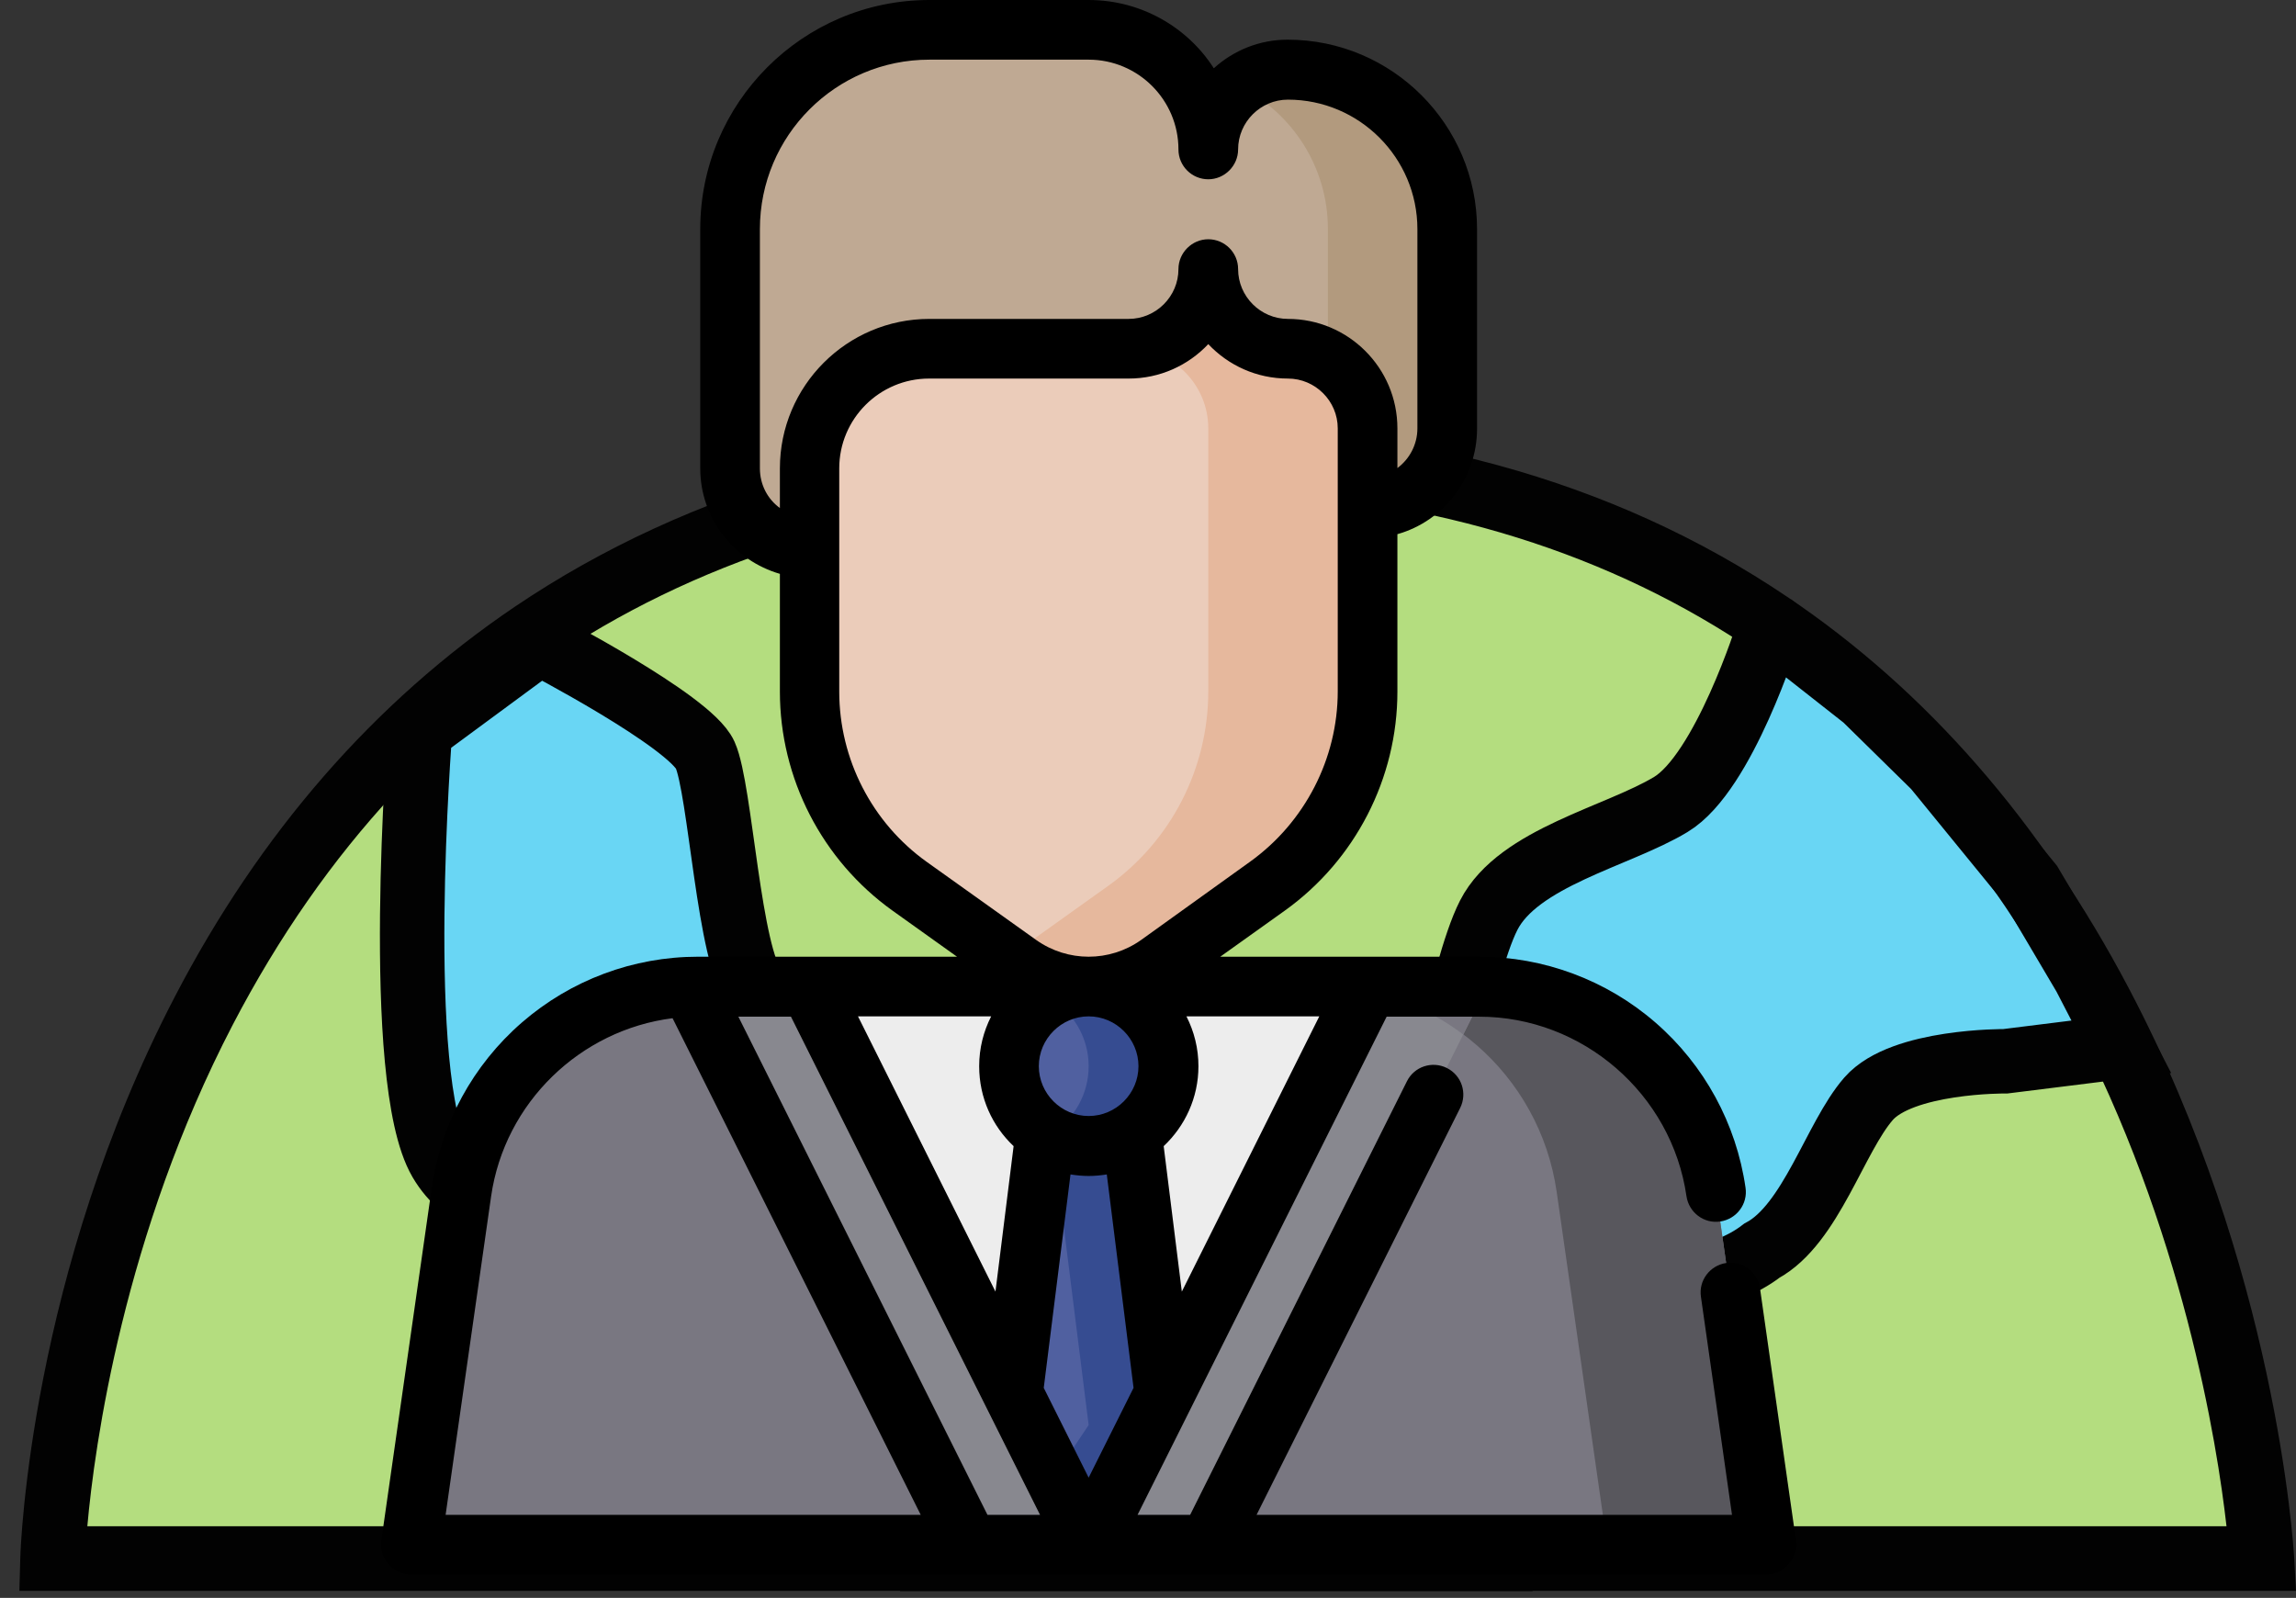
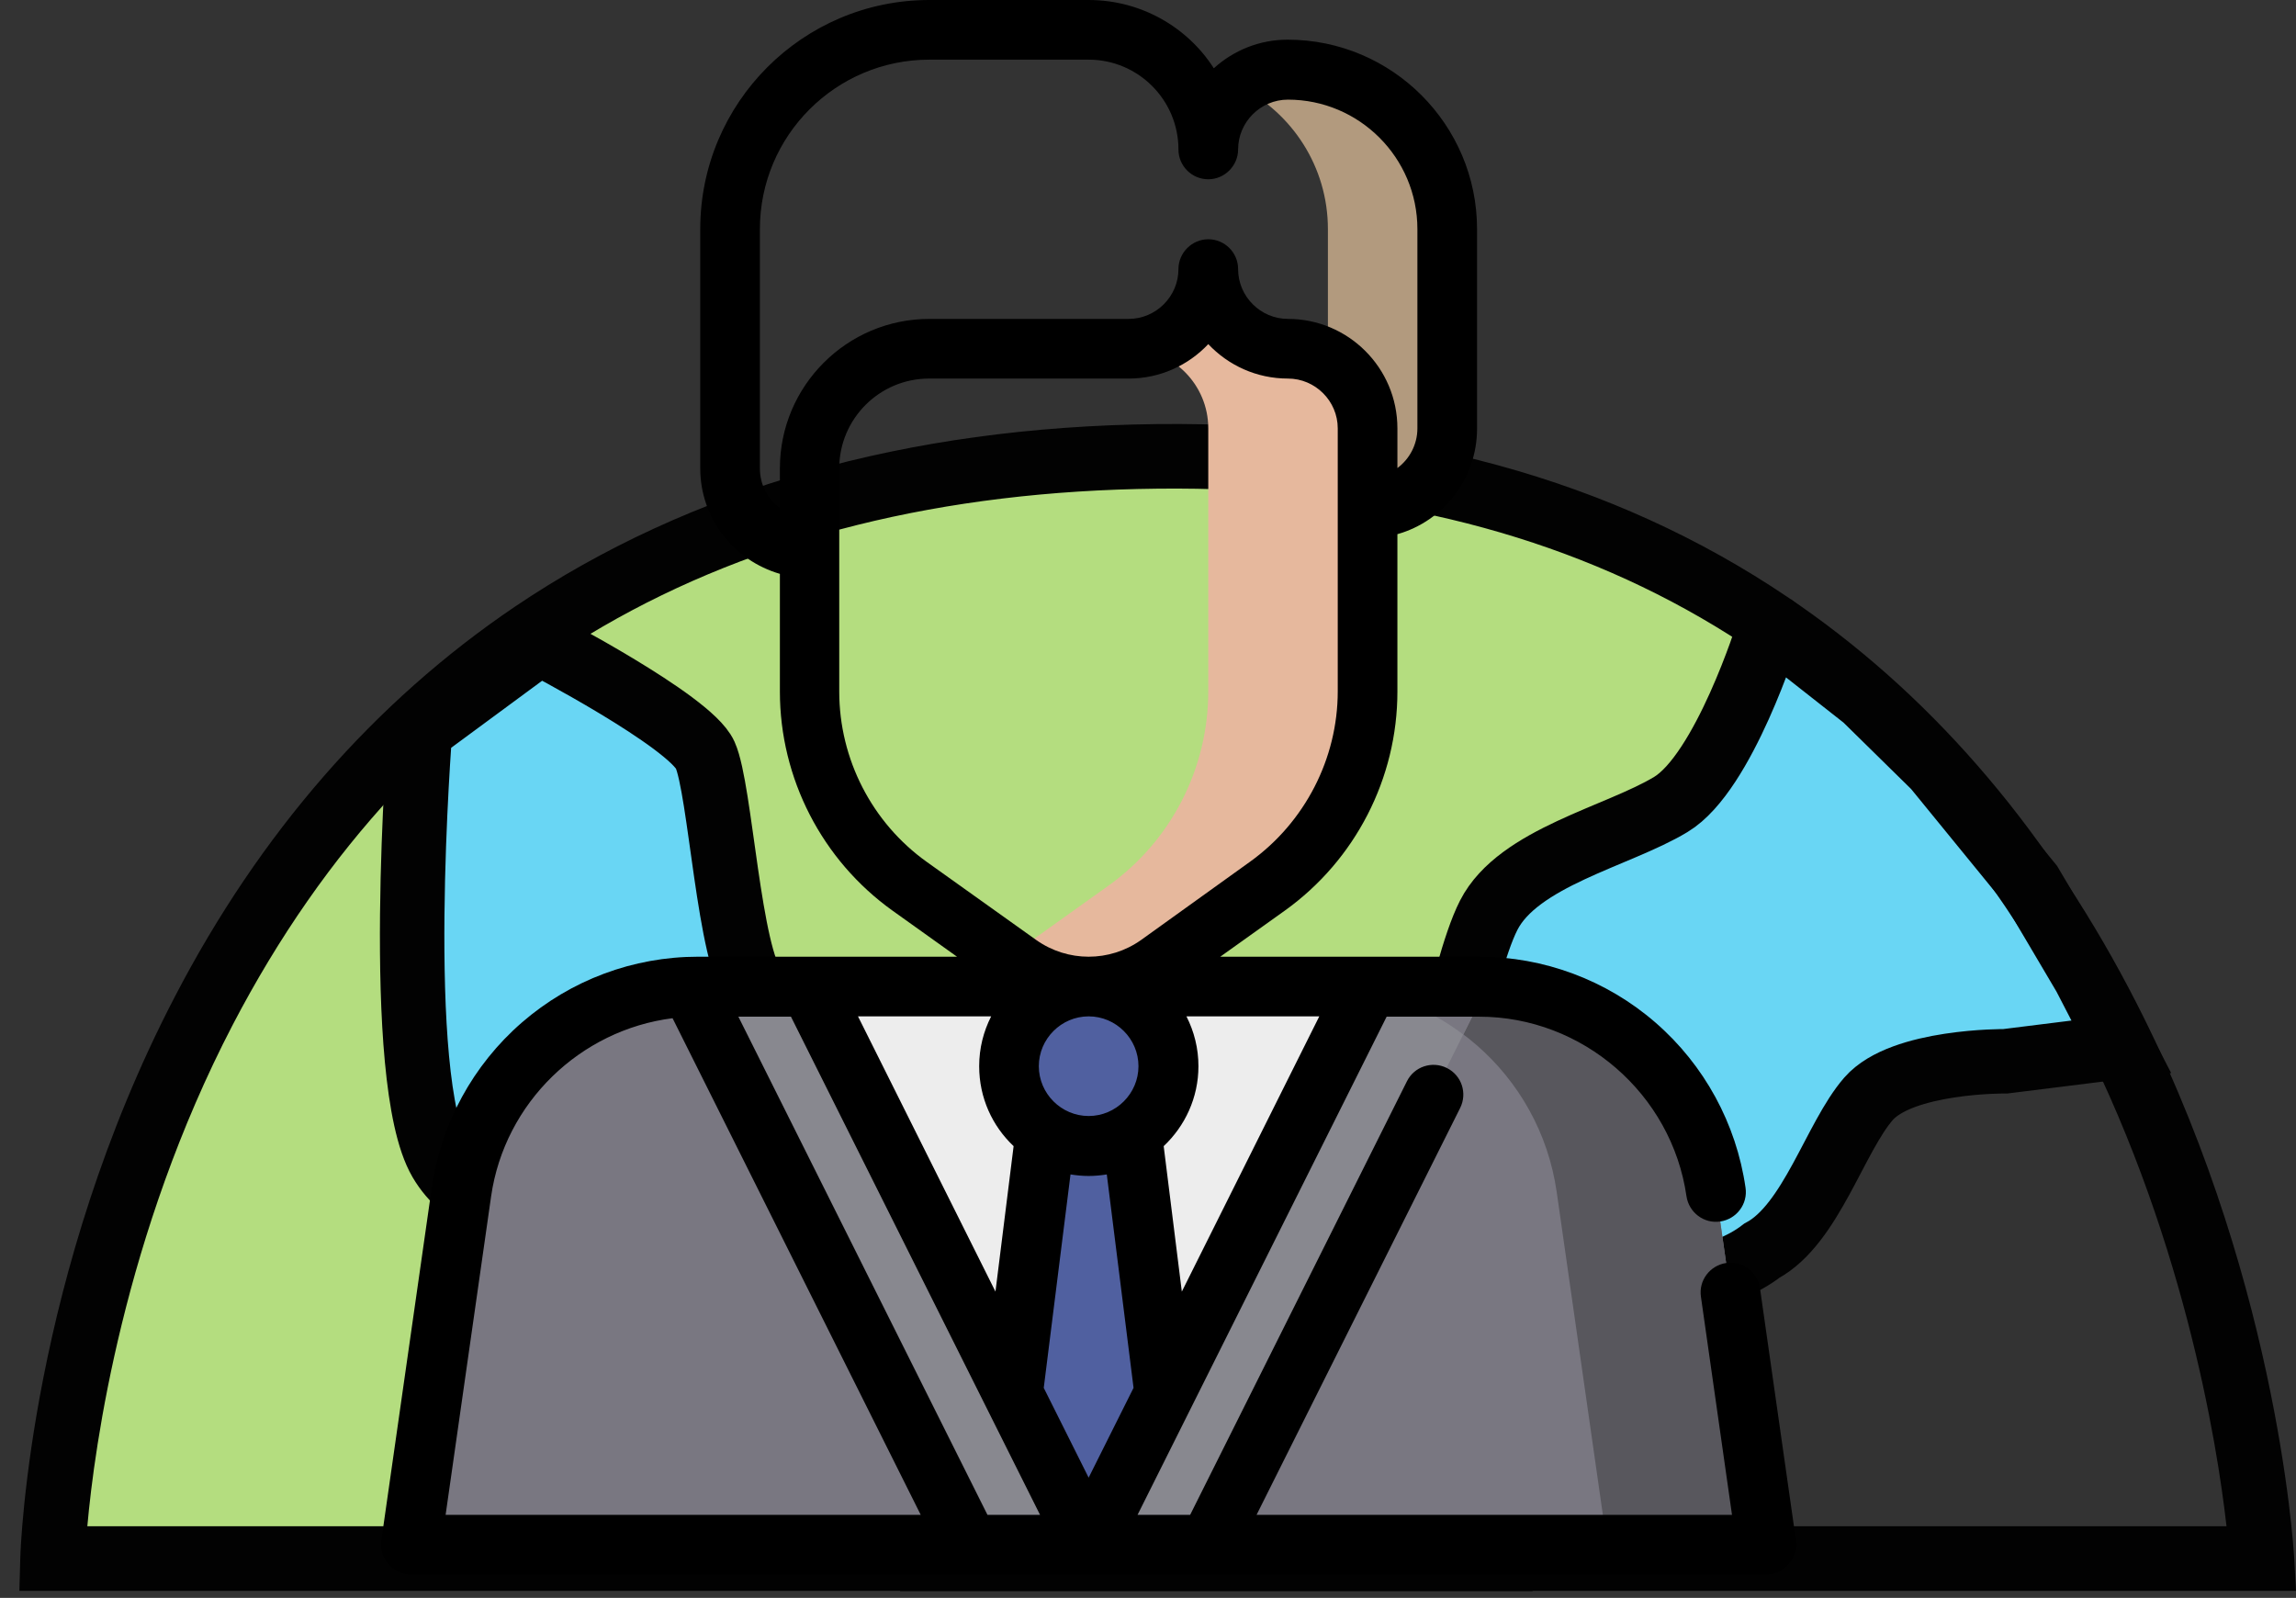
<svg xmlns="http://www.w3.org/2000/svg" version="1.1" id="Capa_1" x="0px" y="0px" viewBox="0 0 746.6 519.6" style="enable-background:new 0 0 746.6 519.6;" xml:space="preserve">
  <rect x="0" y="0" width="746.6" height="519.6" fill="#333333" stroke="none" />
  <style type="text/css">
	.st0{fill:#69D6F4;}
	.st1{fill:#B4DD7F;}
	.st2{fill:#020202;}
	.st3{fill:none;stroke:#020202;stroke-width:20.955;stroke-miterlimit:10;}
	.st4{fill:#797781;}
	.st5{fill:#58575D;}
	.st6{fill:#EDEDED;}
	.st7{fill:#5060A0;}
	.st8{fill:#364C91;}
	.st9{fill:#88888F;}
	.st10{fill:#BFA993;}
	.st11{fill:#B29A7E;}
	.st12{fill:#EBCCBA;}
	.st13{fill:#E6B89D;}
</style>
  <g>
    <path class="st0" d="M663.7,291.2c11.5,15.2,21.8,31.5,30.7,48.5l-64.1,8c-16.3,2-30.3,12.8-36.4,28.1l-4,9.9   c-6.2,15.4-20.5,26.3-37,28.1l-40.5,4.6c-23,2.5-40.4,21.9-40.4,45c0,4.8,0.8,9.7,2.3,14.2l9.7,29H304.5l-4.8-14.5   c-4.6-13.4-15.4-23.5-29.1-26.9l-2-0.5c-14.7-3.7-26.2-15.2-29.9-29.9c-3.7-14.7-15.2-26.2-29.9-29.9L168,394.8   c-18.3-4.6-31.1-21.1-31.1-39.9V239.2c12.1-10.9,25-21.1,38.6-30.2l42.3,25.4c9.5,5.6,15.9,15.3,17.5,26.2l6.9,49.3   c1.6,10.9,8,20.6,17.5,26.2l31.9,19.2c8.4,5,14.4,13.1,16.8,22.5l6.8,27.5c1,3.7,2.9,7.1,5.6,9.8l13.5,13.5c4,4,9.3,6.2,15,6.2   c9.1,0,17.1-5.9,20-14.4v-0.1c4.4-13.2,15.8-22.6,29.6-24.7l37-5.3c14.7-2,26.8-12.9,30.4-27.4l13.9-55.4   c2.6-10.4,9.6-19.2,19.2-23.9l44.3-22.2c8-4,14.2-10.8,17.6-19.2l14-34.8c14.2,9.5,27.9,20,40.6,31.6   C633.4,254.7,649.5,272.2,663.7,291.2L663.7,291.2z" />
-     <path class="st1" d="M735.6,506.8H484.1l-9.7-29c-1.4-4.6-2.3-9.5-2.3-14.2c0-23.1,17.4-42.5,40.4-45L553,414   c16.5-1.8,30.8-12.7,37-28.1l4-9.9c6.1-15.3,20.1-26.1,36.4-28.1l64.1-8C720.7,389.6,735.6,446.4,735.6,506.8L735.6,506.8z" />
    <path class="st1" d="M89,291.2c14.1-18.9,30.2-36.4,47.9-52.1v115.8c0,18.8,12.8,35.3,31.1,39.9l40.7,10.2   c14.7,3.7,26.2,15.2,29.9,29.9c3.7,14.7,15.2,26.2,29.9,29.9l2,0.5c13.7,3.5,24.5,13.5,29.1,26.9l4.8,14.5H17.1   C17.1,426,43.8,351.2,89,291.2z" />
    <path class="st1" d="M575.1,207.5l-14,34.8c-3.4,8.4-9.6,15.2-17.6,19.2l-44.3,22.2c-9.6,4.8-16.5,13.5-19.2,23.9l-13.9,55.4   c-3.6,14.5-15.7,25.4-30.4,27.4l-37,5.3c-13.8,2-25.1,11.5-29.6,24.7v0.1c-2.9,8.5-10.9,14.4-20,14.4c-5.6,0-11-2.3-15-6.2   l-13.5-13.5c-2.8-2.8-4.7-6.1-5.6-9.8l-6.8-27.5c-2.4-9.5-8.4-17.5-16.8-22.5l-31.9-19.2c-9.5-5.6-15.9-15.3-17.5-26.2l-6.9-49.3   c-1.6-10.9-8-20.6-17.5-26.2L175.4,209c51.1-34.6,111.7-56.3,177-60.6h47.9C464.7,152.6,524.3,173.8,575.1,207.5z" />
    <g>
      <path class="st2" d="M746.6,517.3H6.3l0.3-10.8c0.1-3.7,3.3-92.1,50.2-182.3c27.7-53.3,64.9-96,110.6-126.9    c57-38.5,127.3-58.5,208.8-59.4c79.5-0.9,148.4,18,205,56.2c45.3,30.5,82.6,73.3,111,127.2c48,91,53.5,181.1,53.8,184.9    L746.6,517.3z M28.4,496.3H724c-3-26.6-14.1-96.8-50.6-165.8c-61-115.4-161-173.1-297-171.6c-140,1.5-241.2,60.2-300.7,174.3    C40.2,401.4,30.7,470.3,28.4,496.3z" />
    </g>
    <path class="st3" d="M175.4,209c0,0,48.9,25.4,53.9,36.5c5,11.1,7.7,65.9,16.3,75.8s48.7,32.2,58.8,47.4s4.8,15.5,10.5,36.7   c5.7,21.2,19,29.5,34.1,29.6s20-14.5,20-14.5s4.5-16.5,12-19.1c22.9-12.2,54.2-2.5,70.5-17.1s23-67.9,32.6-86.7   c9.6-18.8,42-25.6,59.2-36c17.3-10.4,31.6-56.2,31.6-56.2h3.9l27.6,21.7l22.8,22.4l31.1,38.1l17.6,29.8l11.9,23l-37.7,4.7   c0,0-33.6-0.3-44.5,12.2c-10.9,12.5-18.7,40.8-34.7,49.4c-25.5,19.7-78,6.2-90.9,28.4s-12.3,39.5-1.9,60.8l3.7,11l-181.3,0   c0,0-1.5-22.9-13-32c-11.5-9.2-23.3-6.5-39-20.6c-15.7-14.1-9.6-24.5-18.7-34.4c-30.2-28.3-73-15.7-88.6-42.4s-6.6-139.9-6.6-139.9   L175.4,209z" />
  </g>
  <path class="st4" d="M558,387.6c-5.5-38.3-38.3-66.8-77-66.8h-36.2v13H263.3v-13H227c-38.7,0-71.5,28.5-77,66.8l-16.4,114.7h440.7  L558,387.6z" />
  <path class="st5" d="M558,387.6c-5.5-38.3-38.3-66.8-77-66.8h-51.8c38.7,0,71.5,28.5,77,66.8l16.4,114.7h51.8L558,387.6z" />
  <polygon class="st6" points="263.3,320.8 341,502.3 367,502.3 444.7,320.8 " />
  <path class="st7" d="M379.9,346.7c0-14.3-11.6-25.9-25.9-25.9c-14.3,0-25.9,11.6-25.9,25.9c0,9.1,4.7,17.1,11.9,21.8l-11.9,94.9  l25.9,38.9l25.9-38.9l-11.9-94.9C375.2,363.9,379.9,355.9,379.9,346.7z" />
-   <path class="st8" d="M379.9,346.7c0-14.3-11.6-25.9-25.9-25.9c-4.7,0-9.1,1.3-13,3.5c7.7,4.5,13,12.8,13,22.4  c0,9.1-4.7,17.1-11.9,21.8l11.9,94.9l-13,19.4l13,19.4l25.9-38.9l-11.9-94.9C375.2,363.9,379.9,355.9,379.9,346.7z" />
  <polygon class="st9" points="224.4,320.8 315.1,502.3 392.9,502.3 483.6,320.8 444.7,320.8 354,502.3 263.3,320.8 " />
  <path class="st4" d="M475.8,336.4l7.8-15.5c-0.9,0-1.7-0.1-2.6-0.1h-36.2l-0.7,1.4C455.7,324.5,466.6,329.4,475.8,336.4z" />
-   <path class="st10" d="M418.8,22.7c-14.3,0-25.9,11.6-25.9,25.9c0-21.5-17.4-38.9-38.9-38.9h-51.8c-35.8,0-64.8,29-64.8,64.8v77.8  c0,14.3,11.6,25.9,25.9,25.9l181.5-13c14.3,0,25.9-11.6,25.9-25.9V74.5C470.7,45.9,447.5,22.7,418.8,22.7z" />
  <path class="st11" d="M418.8,22.7c-6,0-11.4,2-15.8,5.4c17.1,8.5,28.8,26.1,28.8,46.4v91.7l13-0.9c14.3,0,25.9-11.6,25.9-25.9V74.5  C470.7,45.9,447.5,22.7,418.8,22.7z" />
-   <path class="st12" d="M263.3,152.3c0-21.5,17.4-38.9,38.9-38.9H367c14.3,0,25.9-11.6,25.9-25.9c0,14.3,11.6,25.9,25.9,25.9  c14.3,0,25.9,11.6,25.9,25.9v85.5c0,25.1-12.1,48.7-32.6,63.3l-35.6,25.4c-13.5,9.7-31.7,9.7-45.2,0l-35.6-25.4  c-20.4-14.6-32.6-38.2-32.6-63.3C263.3,224.9,263.3,152.3,263.3,152.3z" />
  <path class="st13" d="M418.8,113.4c-14.3,0-25.9-11.6-25.9-25.9c0,14.3-11.6,25.9-25.9,25.9c14.3,0,25.9,11.6,25.9,25.9v85.5  c0,25.1-12.1,48.7-32.6,63.3l-32.2,23l3.3,2.4c13.5,9.7,31.7,9.7,45.2,0l35.6-25.4c20.4-14.6,32.6-38.2,32.6-63.3v-85.5  C444.7,125,433.1,113.4,418.8,113.4z" />
  <path d="M584,500.9l-11.7-82c-0.8-5.3-5.7-9-11-8.2c-5.3,0.8-9,5.7-8.2,11l10.1,70.9H408.6l66.2-132.3c2.4-4.8,0.5-10.6-4.3-13  c-4.8-2.4-10.6-0.5-13,4.3l-70.5,141h-17.1l81-162H481c33.6,0,62.6,25.1,67.4,58.4c0.8,5.3,5.7,9,11,8.2c5.3-0.8,9-5.7,8.2-11  c-3-20.8-13.4-39.9-29.3-53.7c-15.9-13.8-36.3-21.4-57.3-21.4h-84.2l21-15c22.9-16.4,36.6-43,36.6-71.2v-51.2  c14.9-4.2,25.9-18,25.9-34.3V74.5c0-33.9-27.6-61.6-61.6-61.6c-9.2,0-17.6,3.5-24,9.3C386.2,8.9,371.1,0,354,0h-51.8  c-41.1,0-74.5,33.4-74.5,74.5v77.8c0,16.3,11,30,25.9,34.3v38.3c0,28.2,13.7,54.8,36.6,71.2l21,15H227c-21.1,0-41.4,7.6-57.3,21.4  s-26.3,32.9-29.3,53.7L124,500.9c-0.4,2.8,0.4,5.6,2.3,7.7c1.8,2.1,4.5,3.4,7.3,3.4h440.7c2.8,0,5.5-1.2,7.3-3.4  C583.5,506.5,584.4,503.7,584,500.9z M321.1,492.6l-81-162h17.1l81,162H321.1z M354,382.4c2,0,4-0.2,5.9-0.5l8.7,69.4L354,480.5  l-14.6-29.2l8.7-69.4C350,382.2,352,382.4,354,382.4z M370.2,346.7c0,8.9-7.3,16.2-16.2,16.2s-16.2-7.3-16.2-16.2  s7.3-16.2,16.2-16.2C362.9,330.5,370.2,337.8,370.2,346.7z M329.6,372.7l-5.9,47.3L279,330.5h43.3c-2.5,4.9-3.9,10.4-3.9,16.2  C318.4,357,322.7,366.2,329.6,372.7z M384.3,420l-5.9-47.3c6.9-6.5,11.3-15.7,11.3-26c0-5.8-1.4-11.3-3.9-16.2H429L384.3,420z   M247.1,152.3V74.5c0-30.4,24.7-55.1,55.1-55.1H354c16.1,0,29.2,13.1,29.2,29.2c0,5.4,4.4,9.7,9.7,9.7s9.7-4.4,9.7-9.7  c0-8.9,7.3-16.2,16.2-16.2c23.2,0,42.1,18.9,42.1,42.1v64.8c0,5.3-2.6,10-6.5,12.9v-12.9c0-19.7-16-35.6-35.6-35.6  c-8.9,0-16.2-7.3-16.2-16.2c0-5.4-4.4-9.7-9.7-9.7s-9.7,4.4-9.7,9.7c0,8.9-7.3,16.2-16.2,16.2h-64.8c-26.8,0-48.6,21.8-48.6,48.6  v12.9C249.6,162.3,247.1,157.6,247.1,152.3z M337,305.7l-35.6-25.4c-17.8-12.7-28.5-33.4-28.5-55.4v-72.6  c0-16.1,13.1-29.2,29.2-29.2H367c10.2,0,19.4-4.3,25.9-11.2c6.5,6.9,15.7,11.2,25.9,11.2c8.9,0,16.2,7.3,16.2,16.2v85.5  c0,21.9-10.7,42.6-28.5,55.4L371,305.7C360.8,312.9,347.2,312.9,337,305.7z M159.7,389c4.4-30.5,29-54.1,59-57.9l80.7,161.5H144.9  L159.7,389z" />
</svg>